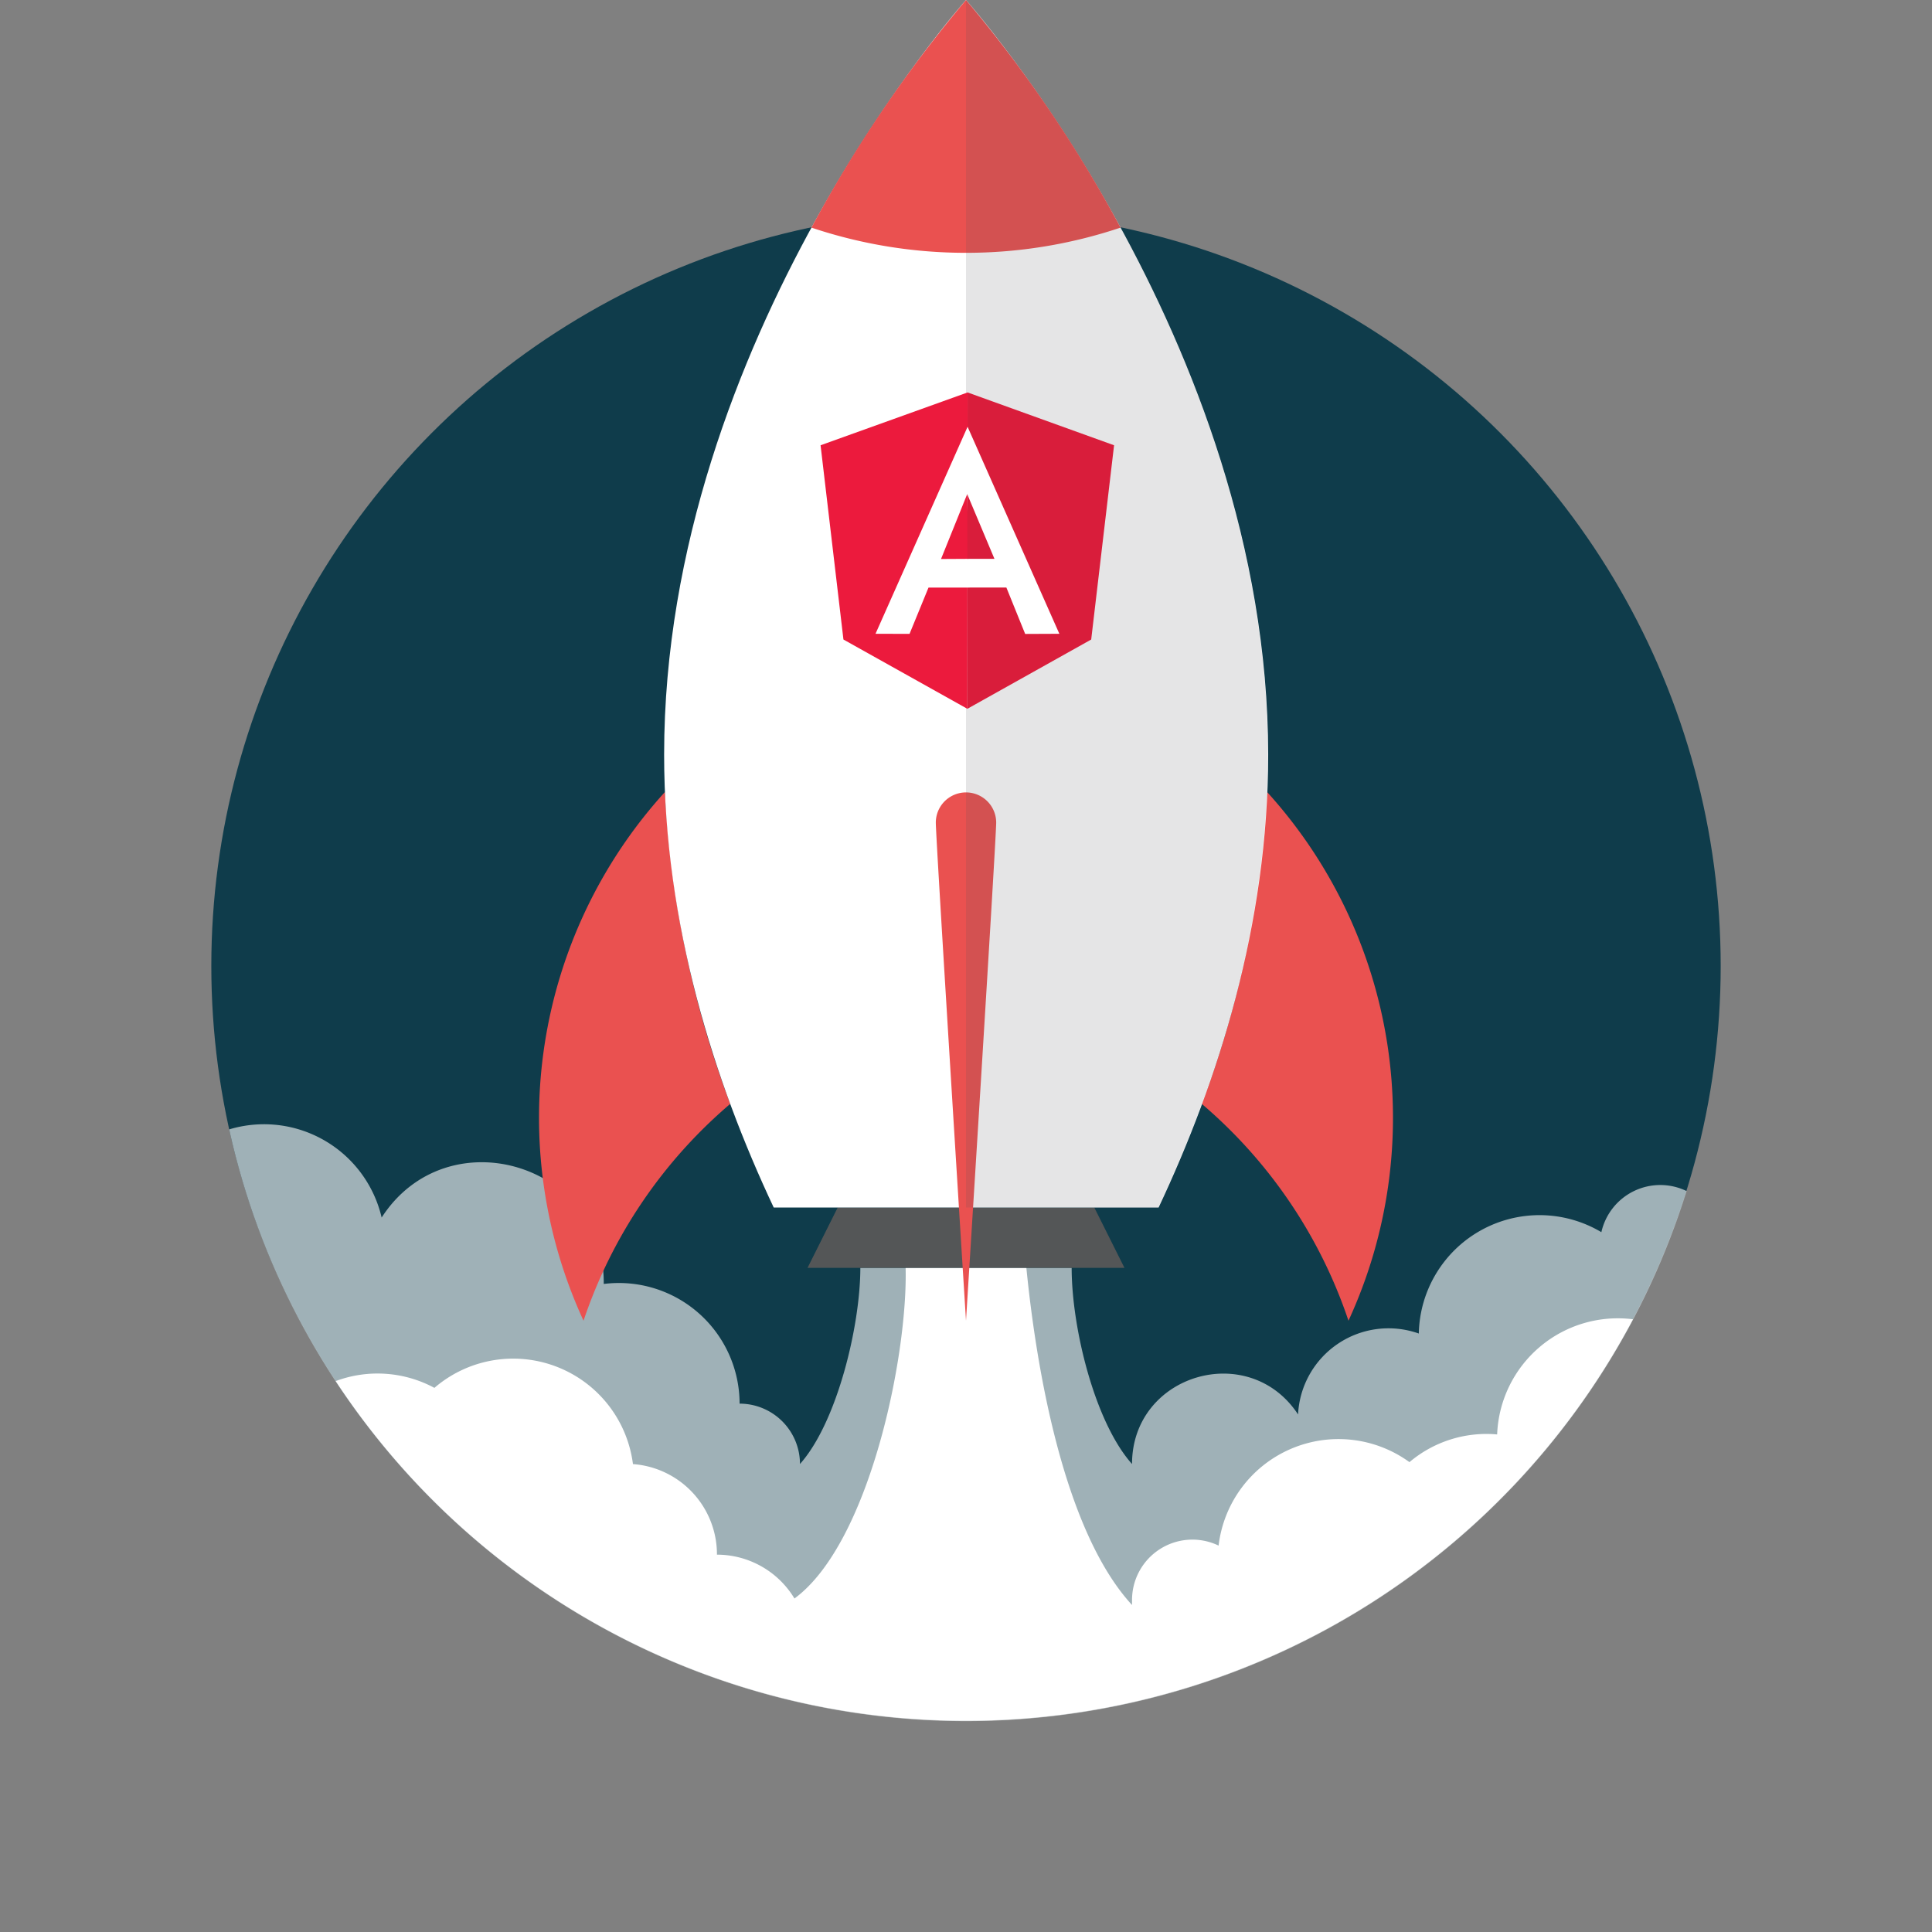
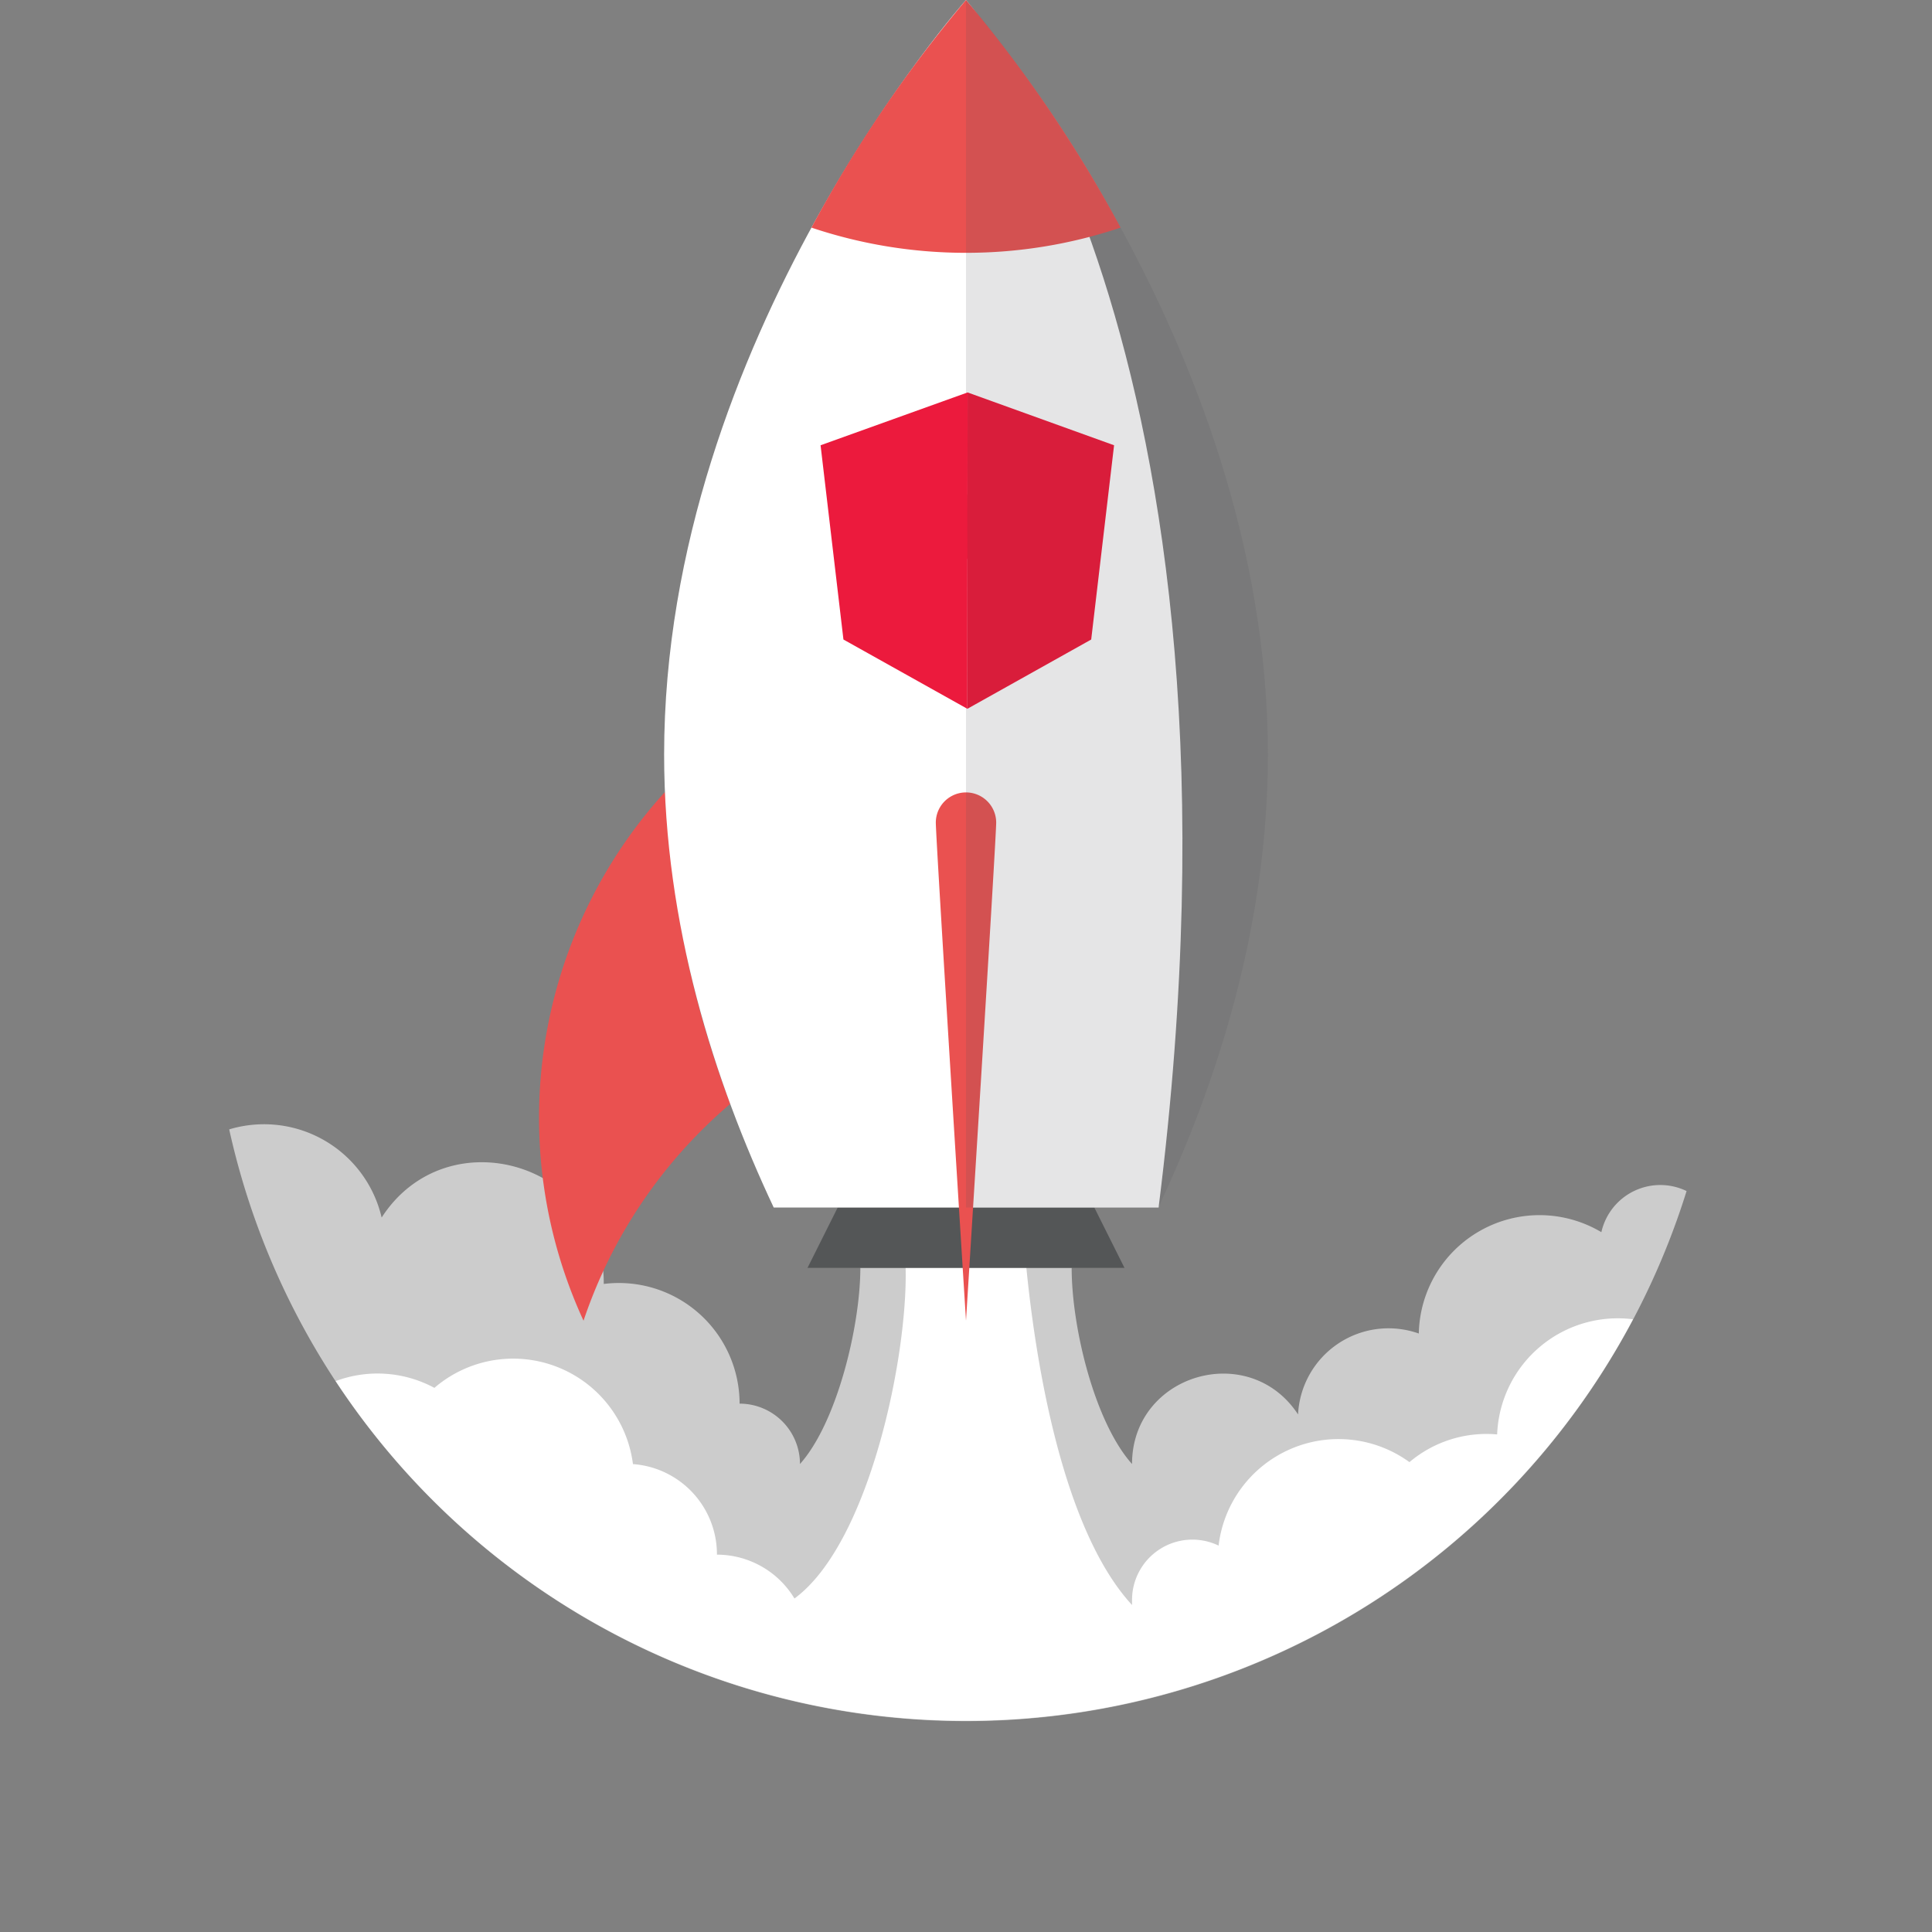
<svg xmlns="http://www.w3.org/2000/svg" id="Rocket" viewBox="0 0 256 256">
  <rect x="0" y="0" width="256" height="256" fill="#808080" stroke="none" />
-   <circle cx="128" cy="128" r="100" style="fill:#0f3c4b" />
  <path d="M212.19,163.27A16,16,0,0,0,188,176.7a12,12,0,0,0-16,10.72c-6.51-9.9-22-5.33-22,6.57-4.92-5.5-8-18-8-26H114c0,7.67-3.08,20.49-8,26a8,8,0,0,0-8-8,16,16,0,0,0-18-15.86c.15-16-20.76-22.21-29.43-8.8a16,16,0,0,0-20.2-11.68,100,100,0,0,0,193.11,8.17A8,8,0,0,0,212.19,163.27Z" style="fill:#fff;opacity:0.6" />
  <path d="M44.48,183a100,100,0,0,0,171.9-8.19,16,16,0,0,0-18,15.26,15.8,15.8,0,0,0-11.62,3.67,16,16,0,0,0-25.29,11.06A8,8,0,0,0,150,212c0,.23,0,.45,0,.67-9.09-9.87-12.7-31.53-14-44.67H120c.29,11.7-4.81,36.52-14.73,43.81A12,12,0,0,0,95,206a12,12,0,0,0-11.13-12A16,16,0,0,0,57.56,183.9,15.88,15.88,0,0,0,44.48,183Z" style="fill:#fff" />
  <polygon points="149 168 107 168 111 160 145 160 149 168" style="fill:#545657" />
  <path d="M88.12,104.93A64.21,64.21,0,0,0,77.32,175a64.85,64.85,0,0,1,19.44-28.73A136.62,136.62,0,0,1,88.12,104.93Z" style="fill:#ea5150" />
-   <path d="M167.88,104.93a136.62,136.62,0,0,1-8.64,41.34A64.85,64.85,0,0,1,178.68,175,64.21,64.21,0,0,0,167.88,104.93Z" style="fill:#ea5150" />
-   <path d="M102.52,160h51c7.87-16.71,14.52-37.49,14.52-60C168,44.77,128,0,128,0S88,44.77,88,100C88,122.51,94.65,143.29,102.52,160Z" style="fill:#fff" />
+   <path d="M102.52,160h51C168,44.77,128,0,128,0S88,44.77,88,100C88,122.51,94.65,143.29,102.52,160Z" style="fill:#fff" />
  <path d="M132,109c0,2.21-4,66-4,66s-4-63.79-4-66a4,4,0,0,1,8,0Z" style="fill:#ea5150" />
  <path d="M128,33.5a64.27,64.27,0,0,0,20.48-3.34A176.51,176.51,0,0,0,128,0a176.51,176.51,0,0,0-20.48,30.16A64.27,64.27,0,0,0,128,33.5Z" style="fill:#ea5150" />
  <path d="M153.48,160c7.87-16.71,14.52-37.49,14.52-60C168,44.77,128,0,128,0V160Z" style="fill:#545657;opacity:0.15" />
  <polyline points="128.21 52 108.73 59 111.76 84.74 128.18 93.92" style="fill:#ec1a3d" />
  <line x1="128.18" y1="93.92" x2="128.21" y2="52" style="fill:#ec1a3d" />
  <polyline points="128.21 52 147.62 59 144.59 84.74 128.18 93.92" style="fill:#d91d3b" />
  <line x1="128.18" y1="93.92" x2="128.21" y2="52" style="fill:#d91d3b" />
-   <polygon points="128.21 56.55 116.01 83.98 120.52 83.99 123.03 77.86 133.35 77.85 135.84 84 140.37 83.98 128.21 56.55" style="fill:#fff" />
  <polygon points="128.16 65.47 128.32 74.05 124.69 74.07 128.16 65.47" style="fill:#ec1a3d" />
  <polyline points="131.77 74.05 128.16 65.47 128.18 74.05" style="fill:#d91d3b" />
</svg>